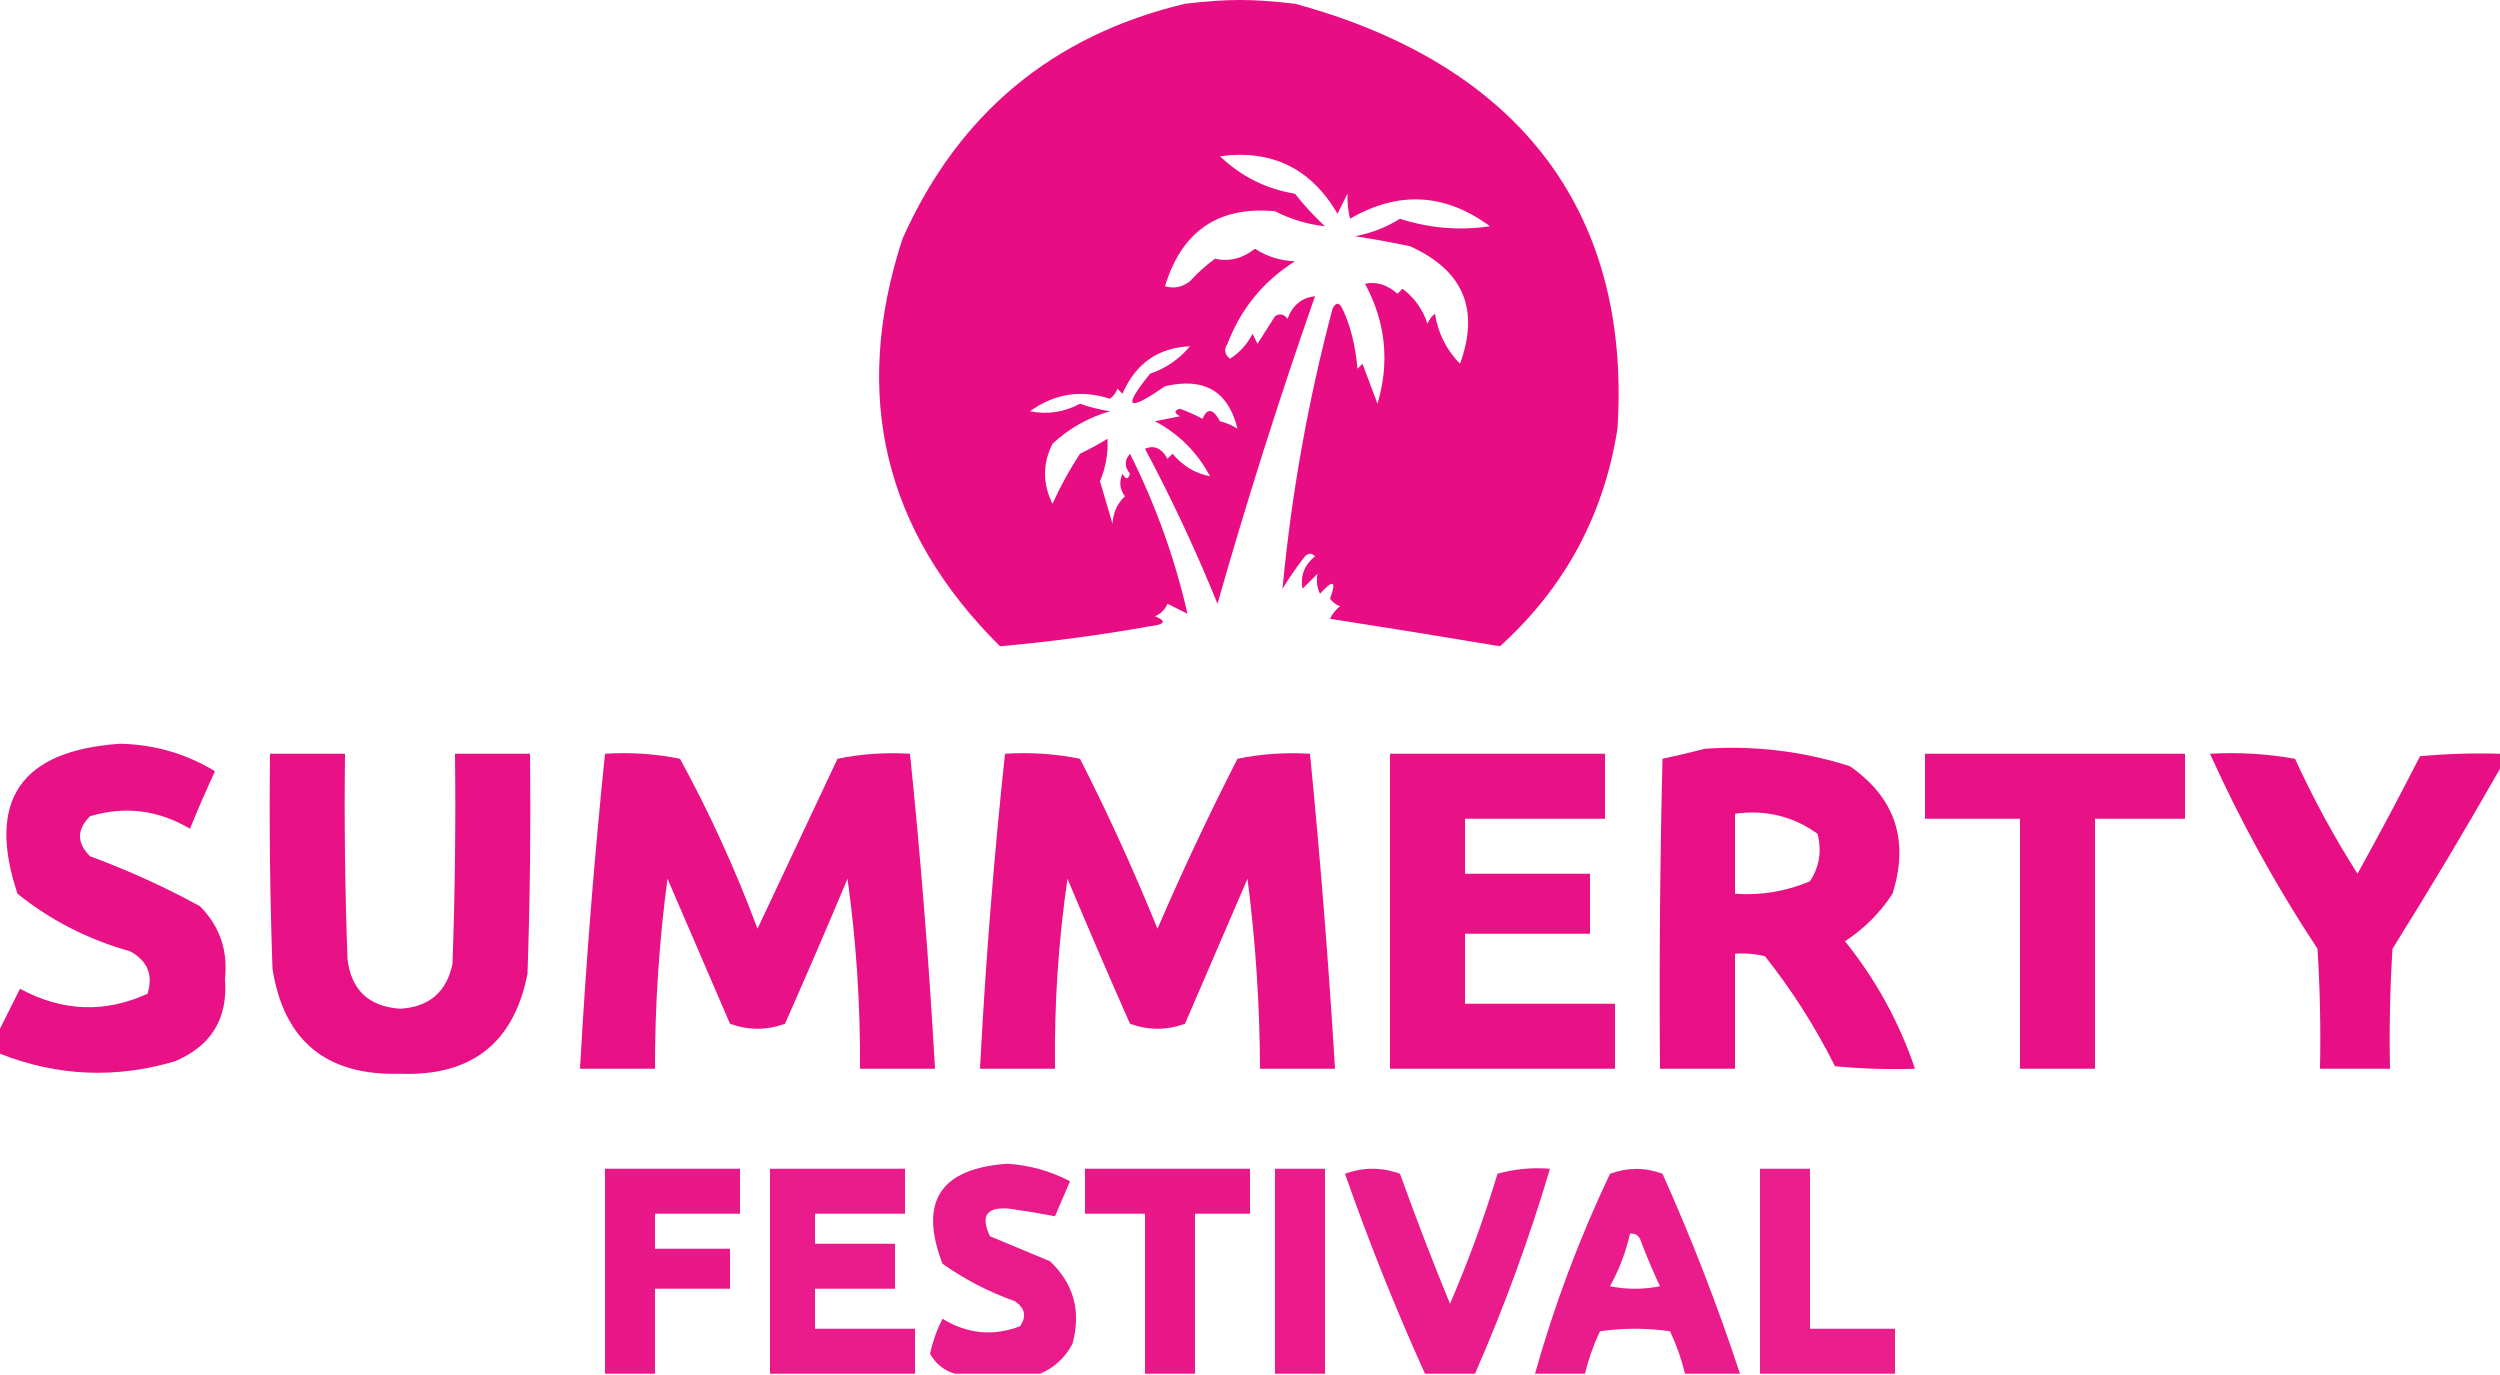
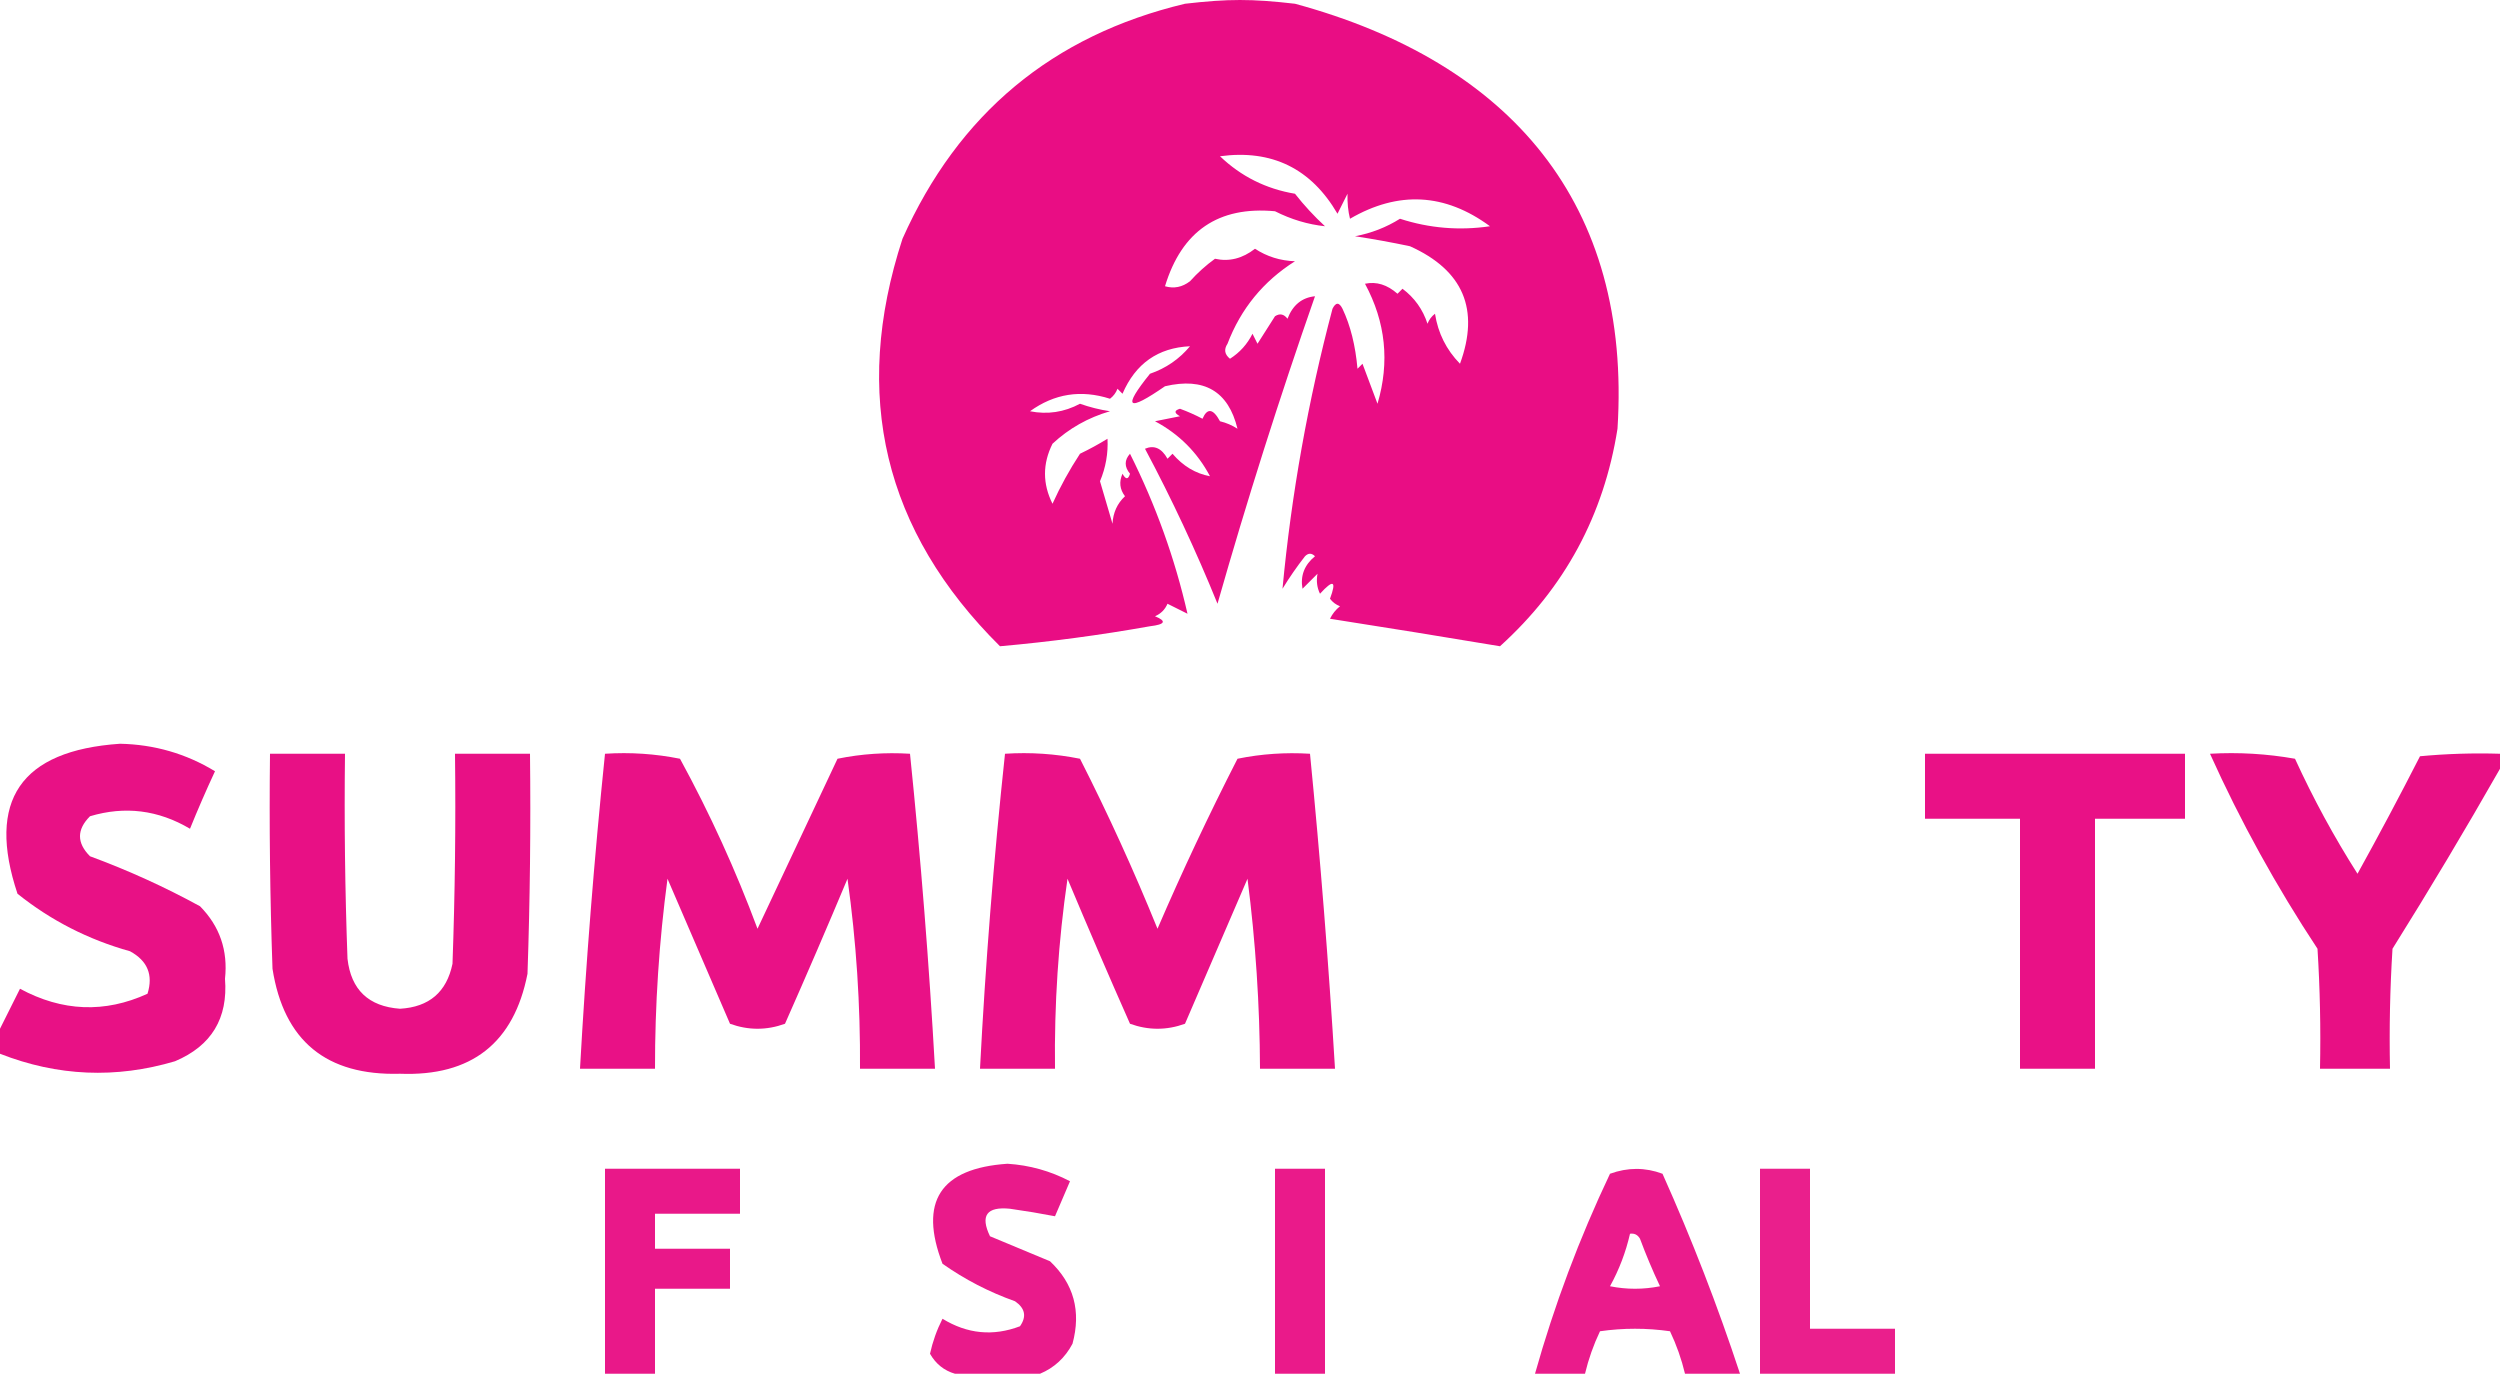
<svg xmlns="http://www.w3.org/2000/svg" fill="none" height="275" viewBox="0 0 500 275" width="500">
  <path clip-rule="evenodd" d="M236.999 0.75C245.666 -0.25 250.332 -0.25 258.999 0.75C302.19 12.473 326.357 40.806 323.499 85.75C320.762 103.062 312.928 117.562 299.999 129.25C288.735 127.366 277.401 125.533 265.999 123.75C266.476 122.772 267.142 121.939 267.999 121.25C267.191 120.942 266.524 120.442 265.999 119.75C267.346 116.14 266.679 115.807 263.999 118.75C263.403 117.534 263.236 116.201 263.499 114.75C262.499 115.75 261.499 116.75 260.499 117.75C260.041 115.154 260.874 112.987 262.999 111.25C262.332 110.583 261.666 110.583 260.999 111.25C259.376 113.33 257.876 115.496 256.499 117.75C258.277 98.857 261.61 80.19 266.499 61.75C267.166 60.417 267.832 60.417 268.499 61.75C270.086 65.091 271.086 69.091 271.499 73.75C271.832 73.417 272.166 73.083 272.499 72.75C273.499 75.417 274.499 78.083 275.499 80.75C277.97 72.402 277.137 64.402 272.999 56.75C275.276 56.264 277.443 56.931 279.499 58.75C279.832 58.417 280.166 58.083 280.499 57.75C282.902 59.555 284.569 61.888 285.499 64.75C285.807 63.942 286.307 63.275 286.999 62.75C287.606 66.631 289.273 69.964 291.999 72.75C295.981 61.875 292.648 54.042 281.999 49.25C278.352 48.475 274.685 47.809 270.999 47.25C274.252 46.639 277.252 45.472 279.999 43.75C285.865 45.65 291.865 46.15 297.999 45.25C289.001 38.626 279.668 38.126 269.999 43.75C269.619 42.229 269.453 40.563 269.499 38.75C268.832 40.083 268.166 41.417 267.499 42.75C262.207 33.687 254.374 29.854 243.999 31.25C248.206 35.28 253.206 37.78 258.999 38.75C260.815 41.067 262.815 43.233 264.999 45.25C261.575 44.889 258.241 43.889 254.999 42.25C243.695 41.194 236.362 46.194 232.999 57.25C234.788 57.77 236.455 57.437 237.999 56.25C239.516 54.565 241.183 53.065 242.999 51.75C245.815 52.38 248.481 51.714 250.999 49.75C253.395 51.317 256.062 52.15 258.999 52.25C252.668 56.248 248.168 61.748 245.499 68.75C244.75 69.885 244.916 70.885 245.999 71.75C247.958 70.502 249.458 68.835 250.499 66.75C250.832 67.417 251.166 68.083 251.499 68.75C252.666 66.917 253.832 65.083 254.999 63.25C255.948 62.633 256.781 62.799 257.499 63.75C258.549 61.011 260.382 59.511 262.999 59.25C255.884 79.593 249.384 100.093 243.499 120.75C239.212 110.176 234.379 99.842 228.999 89.75C230.828 88.968 232.328 89.634 233.499 91.75C233.832 91.417 234.166 91.083 234.499 90.75C236.607 93.209 239.107 94.709 241.999 95.25C239.472 90.478 235.806 86.812 230.999 84.25C232.666 83.917 234.332 83.583 235.999 83.25C234.803 82.596 234.803 82.096 235.999 81.75C237.558 82.324 239.058 82.99 240.499 83.75C241.456 81.541 242.623 81.707 243.999 84.25C245.265 84.559 246.432 85.059 247.499 85.75C245.676 78.242 240.842 75.409 232.999 77.25C225.435 82.483 224.435 81.65 229.999 74.75C233.187 73.657 235.854 71.824 237.999 69.25C231.603 69.546 227.103 72.712 224.499 78.75C224.166 78.417 223.832 78.083 223.499 77.75C223.191 78.558 222.691 79.225 221.999 79.75C216.205 77.894 210.871 78.727 205.999 82.25C209.495 82.945 212.829 82.445 215.999 80.75C217.943 81.439 219.943 81.939 221.999 82.25C217.63 83.517 213.796 85.683 210.499 88.75C208.499 92.75 208.499 96.75 210.499 100.75C212.062 97.293 213.895 93.96 215.999 90.75C217.885 89.844 219.719 88.844 221.499 87.75C221.649 90.671 221.149 93.504 219.999 96.25C220.829 99.052 221.662 101.885 222.499 104.75C222.62 102.523 223.453 100.69 224.999 99.25C223.945 97.862 223.779 96.362 224.499 94.75C225.153 95.946 225.653 95.946 225.999 94.75C224.854 93.359 224.854 92.026 225.999 90.75C231.14 101.011 234.973 111.678 237.499 122.75C236.166 122.083 234.832 121.417 233.499 120.75C232.999 121.917 232.166 122.75 230.999 123.25C233.377 124.224 233.043 124.891 229.999 125.25C220.01 127.028 210.01 128.361 199.999 129.25C176.783 106.214 170.283 79.047 180.499 47.75C191.661 22.746 210.494 7.08 236.999 0.75Z" fill="#E7007D" fill-rule="evenodd" opacity="0.949" />
  <path clip-rule="evenodd" d="M0 210.75C0 209.083 0 207.417 0 205.75C1.292 203.166 2.625 200.5 4 197.75C12.456 202.319 20.956 202.652 29.5 198.75C30.676 194.99 29.51 192.157 26 190.25C17.669 187.926 10.169 184.092 3.5 178.75C-2.725 160.108 4.108 150.108 24 148.75C30.869 148.892 37.202 150.725 43 154.25C41.238 158.035 39.571 161.868 38 165.75C31.654 161.992 24.987 161.158 18 163.25C15.333 165.917 15.333 168.583 18 171.25C25.602 174.052 32.935 177.385 40 181.25C43.944 185.246 45.61 190.08 45 195.75C45.624 203.671 42.291 209.171 35 212.25C23.173 215.764 11.507 215.264 0 210.75Z" fill="#E7007D" fill-rule="evenodd" opacity="0.931" />
-   <path clip-rule="evenodd" d="M341 149.75C350.912 149.067 360.579 150.234 370 153.25C379.047 159.58 381.88 168.08 378.5 178.75C376 182.583 372.833 185.75 369 188.25C375.173 195.923 379.84 204.423 383 213.75C377.656 213.916 372.323 213.749 367 213.25C363.082 205.409 358.416 198.076 353 191.25C351.027 190.755 349.027 190.588 347 190.75C347 198.417 347 206.083 347 213.75C342 213.75 337 213.75 332 213.75C331.833 193.081 332 172.414 332.5 151.75C335.439 151.122 338.272 150.455 341 149.75ZM347 162.75C353.105 161.901 358.605 163.234 363.5 166.75C364.393 170.166 363.893 173.333 362 176.25C357.216 178.282 352.216 179.116 347 178.75C347 173.417 347 168.083 347 162.75Z" fill="#E7007D" fill-rule="evenodd" opacity="0.936" />
  <path clip-rule="evenodd" d="M54 150.75C59 150.75 64 150.75 69 150.75C68.833 164.421 69 178.087 69.5 191.75C70.207 197.956 73.707 201.29 80 201.75C85.836 201.41 89.336 198.41 90.5 192.75C91 178.754 91.167 164.754 91 150.75C96 150.75 101 150.75 106 150.75C106.167 165.42 106 180.087 105.5 194.75C102.78 208.624 94.28 215.291 80 214.75C65.259 215.166 56.759 208.166 54.5 193.75C54 179.421 53.833 165.087 54 150.75Z" fill="#E7007D" fill-rule="evenodd" opacity="0.935" />
  <path clip-rule="evenodd" d="M121 150.75C126.044 150.423 131.044 150.756 136 151.75C141.989 162.726 147.155 174.059 151.5 185.75C156.817 174.447 162.15 163.114 167.5 151.75C172.237 150.781 177.07 150.447 182 150.75C184.153 171.711 185.82 192.711 187 213.75C182 213.75 177 213.75 172 213.75C172.087 200.971 171.254 188.304 169.5 175.75C165.431 185.458 161.264 195.124 157 204.75C153.333 206.083 149.667 206.083 146 204.75C141.833 195.083 137.667 185.417 133.5 175.75C131.819 188.332 130.986 200.999 131 213.75C126 213.75 121 213.75 116 213.75C117.18 192.716 118.847 171.716 121 150.75Z" fill="#E7007D" fill-rule="evenodd" opacity="0.933" />
  <path clip-rule="evenodd" d="M201 150.75C206.044 150.423 211.044 150.756 216 151.75C221.651 162.873 226.818 174.206 231.5 185.75C236.44 174.281 241.773 162.947 247.5 151.75C252.237 150.781 257.07 150.447 262 150.75C264.065 171.729 265.732 192.729 267 213.75C262 213.75 257 213.75 252 213.75C251.952 201.003 251.119 188.336 249.5 175.75C245.333 185.417 241.167 195.083 237 204.75C233.333 206.083 229.667 206.083 226 204.75C221.736 195.124 217.569 185.458 213.5 175.75C211.675 188.241 210.842 200.908 211 213.75C206 213.75 201 213.75 196 213.75C197.092 192.702 198.759 171.702 201 150.75Z" fill="#E7007D" fill-rule="evenodd" opacity="0.933" />
-   <path clip-rule="evenodd" d="M278 150.75C292.333 150.75 306.667 150.75 321 150.75C321 155.083 321 159.417 321 163.75C311.667 163.75 302.333 163.75 293 163.75C293 167.417 293 171.083 293 174.75C301.333 174.75 309.667 174.75 318 174.75C318 178.75 318 182.75 318 186.75C309.667 186.75 301.333 186.75 293 186.75C293 191.417 293 196.083 293 200.75C303 200.75 313 200.75 323 200.75C323 205.083 323 209.417 323 213.75C308 213.75 293 213.75 278 213.75C278 192.75 278 171.75 278 150.75Z" fill="#E7007D" fill-rule="evenodd" opacity="0.933" />
  <path clip-rule="evenodd" d="M385 150.75C402.333 150.75 419.667 150.75 437 150.75C437 155.083 437 159.417 437 163.75C431 163.75 425 163.75 419 163.75C419 180.417 419 197.083 419 213.75C414 213.75 409 213.75 404 213.75C404 197.083 404 180.417 404 163.75C397.667 163.75 391.333 163.75 385 163.75C385 159.417 385 155.083 385 150.75Z" fill="#E7007D" fill-rule="evenodd" opacity="0.933" />
  <path clip-rule="evenodd" d="M500 150.75C500 151.75 500 152.75 500 153.75C493.111 165.852 485.944 177.852 478.5 189.75C478 197.743 477.834 205.743 478 213.75C473.333 213.75 468.667 213.75 464 213.75C464.166 205.743 464 197.743 463.5 189.75C455.274 177.295 448.108 164.295 442 150.75C447.706 150.421 453.372 150.755 459 151.75C462.658 159.736 466.825 167.403 471.5 174.75C475.809 166.964 479.975 159.131 484 151.25C489.323 150.751 494.656 150.584 500 150.75Z" fill="#E7007D" fill-rule="evenodd" opacity="0.939" />
  <path clip-rule="evenodd" d="M208 274.75C202.333 274.75 196.667 274.75 191 274.75C188.828 274.122 187.162 272.788 186 270.75C186.536 268.308 187.369 265.975 188.5 263.75C193.464 266.794 198.63 267.294 204 265.25C205.36 263.312 205.027 261.646 203 260.25C197.806 258.403 192.972 255.903 188.5 252.75C183.718 240.333 188.051 233.666 201.5 232.75C205.93 233.035 210.097 234.202 214 236.25C213 238.583 212 240.917 211 243.25C208.105 242.689 205.105 242.189 202 241.75C197.34 241.28 196.006 243.113 198 247.25C202 248.917 206 250.583 210 252.25C214.759 256.741 216.259 262.241 214.5 268.75C213.006 271.564 210.84 273.564 208 274.75Z" fill="#E7007D" fill-rule="evenodd" opacity="0.896" />
  <path clip-rule="evenodd" d="M131 274.75C127.667 274.75 124.333 274.75 121 274.75C121 261.083 121 247.417 121 233.75C130 233.75 139 233.75 148 233.75C148 236.75 148 239.75 148 242.75C142.333 242.75 136.667 242.75 131 242.75C131 245.083 131 247.417 131 249.75C136 249.75 141 249.75 146 249.75C146 252.417 146 255.083 146 257.75C141 257.75 136 257.75 131 257.75C131 263.417 131 269.083 131 274.75Z" fill="#E7007D" fill-rule="evenodd" opacity="0.904" />
-   <path clip-rule="evenodd" d="M183 274.75C173.333 274.75 163.667 274.75 154 274.75C154 261.083 154 247.417 154 233.75C163 233.75 172 233.75 181 233.75C181 236.75 181 239.75 181 242.75C175 242.75 169 242.75 163 242.75C163 244.75 163 246.75 163 248.75C168.333 248.75 173.667 248.75 179 248.75C179 251.75 179 254.75 179 257.75C173.667 257.75 168.333 257.75 163 257.75C163 260.417 163 263.083 163 265.75C169.667 265.75 176.333 265.75 183 265.75C183 268.75 183 271.75 183 274.75Z" fill="#E7007D" fill-rule="evenodd" opacity="0.892" />
-   <path clip-rule="evenodd" d="M239 274.75C235.667 274.75 232.333 274.75 229 274.75C229 264.083 229 253.417 229 242.75C225 242.75 221 242.75 217 242.75C217 239.75 217 236.75 217 233.75C228 233.75 239 233.75 250 233.75C250 236.75 250 239.75 250 242.75C246.333 242.75 242.667 242.75 239 242.75C239 253.417 239 264.083 239 274.75Z" fill="#E7007D" fill-rule="evenodd" opacity="0.904" />
  <path clip-rule="evenodd" d="M265 274.75C261.667 274.75 258.333 274.75 255 274.75C255 261.083 255 247.417 255 233.75C258.333 233.75 261.667 233.75 265 233.75C265 247.417 265 261.083 265 274.75Z" fill="#E7007D" fill-rule="evenodd" opacity="0.897" />
-   <path clip-rule="evenodd" d="M295 274.75C291.667 274.75 288.333 274.75 285 274.75C279.087 261.685 273.754 248.351 269 234.75C272.667 233.417 276.333 233.417 280 234.75C283.14 243.505 286.473 252.171 290 260.75C293.656 252.285 296.822 243.618 299.5 234.75C302.894 233.794 306.394 233.461 310 233.75C305.842 247.732 300.842 261.398 295 274.75Z" fill="#E7007D" fill-rule="evenodd" opacity="0.889" />
  <path clip-rule="evenodd" d="M348 274.75C344.333 274.75 340.667 274.75 337 274.75C336.298 271.81 335.298 268.977 334 266.25C329.333 265.583 324.667 265.583 320 266.25C318.702 268.977 317.702 271.81 317 274.75C313.667 274.75 310.333 274.75 307 274.75C310.858 261.025 315.858 247.692 322 234.75C325.545 233.459 329.045 233.459 332.5 234.75C338.36 247.832 343.527 261.165 348 274.75ZM326 246.75C326.876 246.619 327.543 246.952 328 247.75C329.204 250.989 330.538 254.156 332 257.25C328.667 257.917 325.333 257.917 322 257.25C323.826 253.938 325.16 250.438 326 246.75Z" fill="#E7007D" fill-rule="evenodd" opacity="0.893" />
-   <path clip-rule="evenodd" d="M379 274.75C370 274.75 361 274.75 352 274.75C352 261.083 352 247.417 352 233.75C355.333 233.75 358.667 233.75 362 233.75C362 244.417 362 255.083 362 265.75C367.667 265.75 373.333 265.75 379 265.75C379 268.75 379 271.75 379 274.75Z" fill="#E7007D" fill-rule="evenodd" opacity="0.876" />
+   <path clip-rule="evenodd" d="M379 274.75C370 274.75 361 274.75 352 274.75C352 261.083 352 247.417 352 233.75C355.333 233.75 358.667 233.75 362 233.75C362 244.417 362 255.083 362 265.75C367.667 265.75 373.333 265.75 379 265.75C379 268.75 379 271.75 379 274.75" fill="#E7007D" fill-rule="evenodd" opacity="0.876" />
</svg>